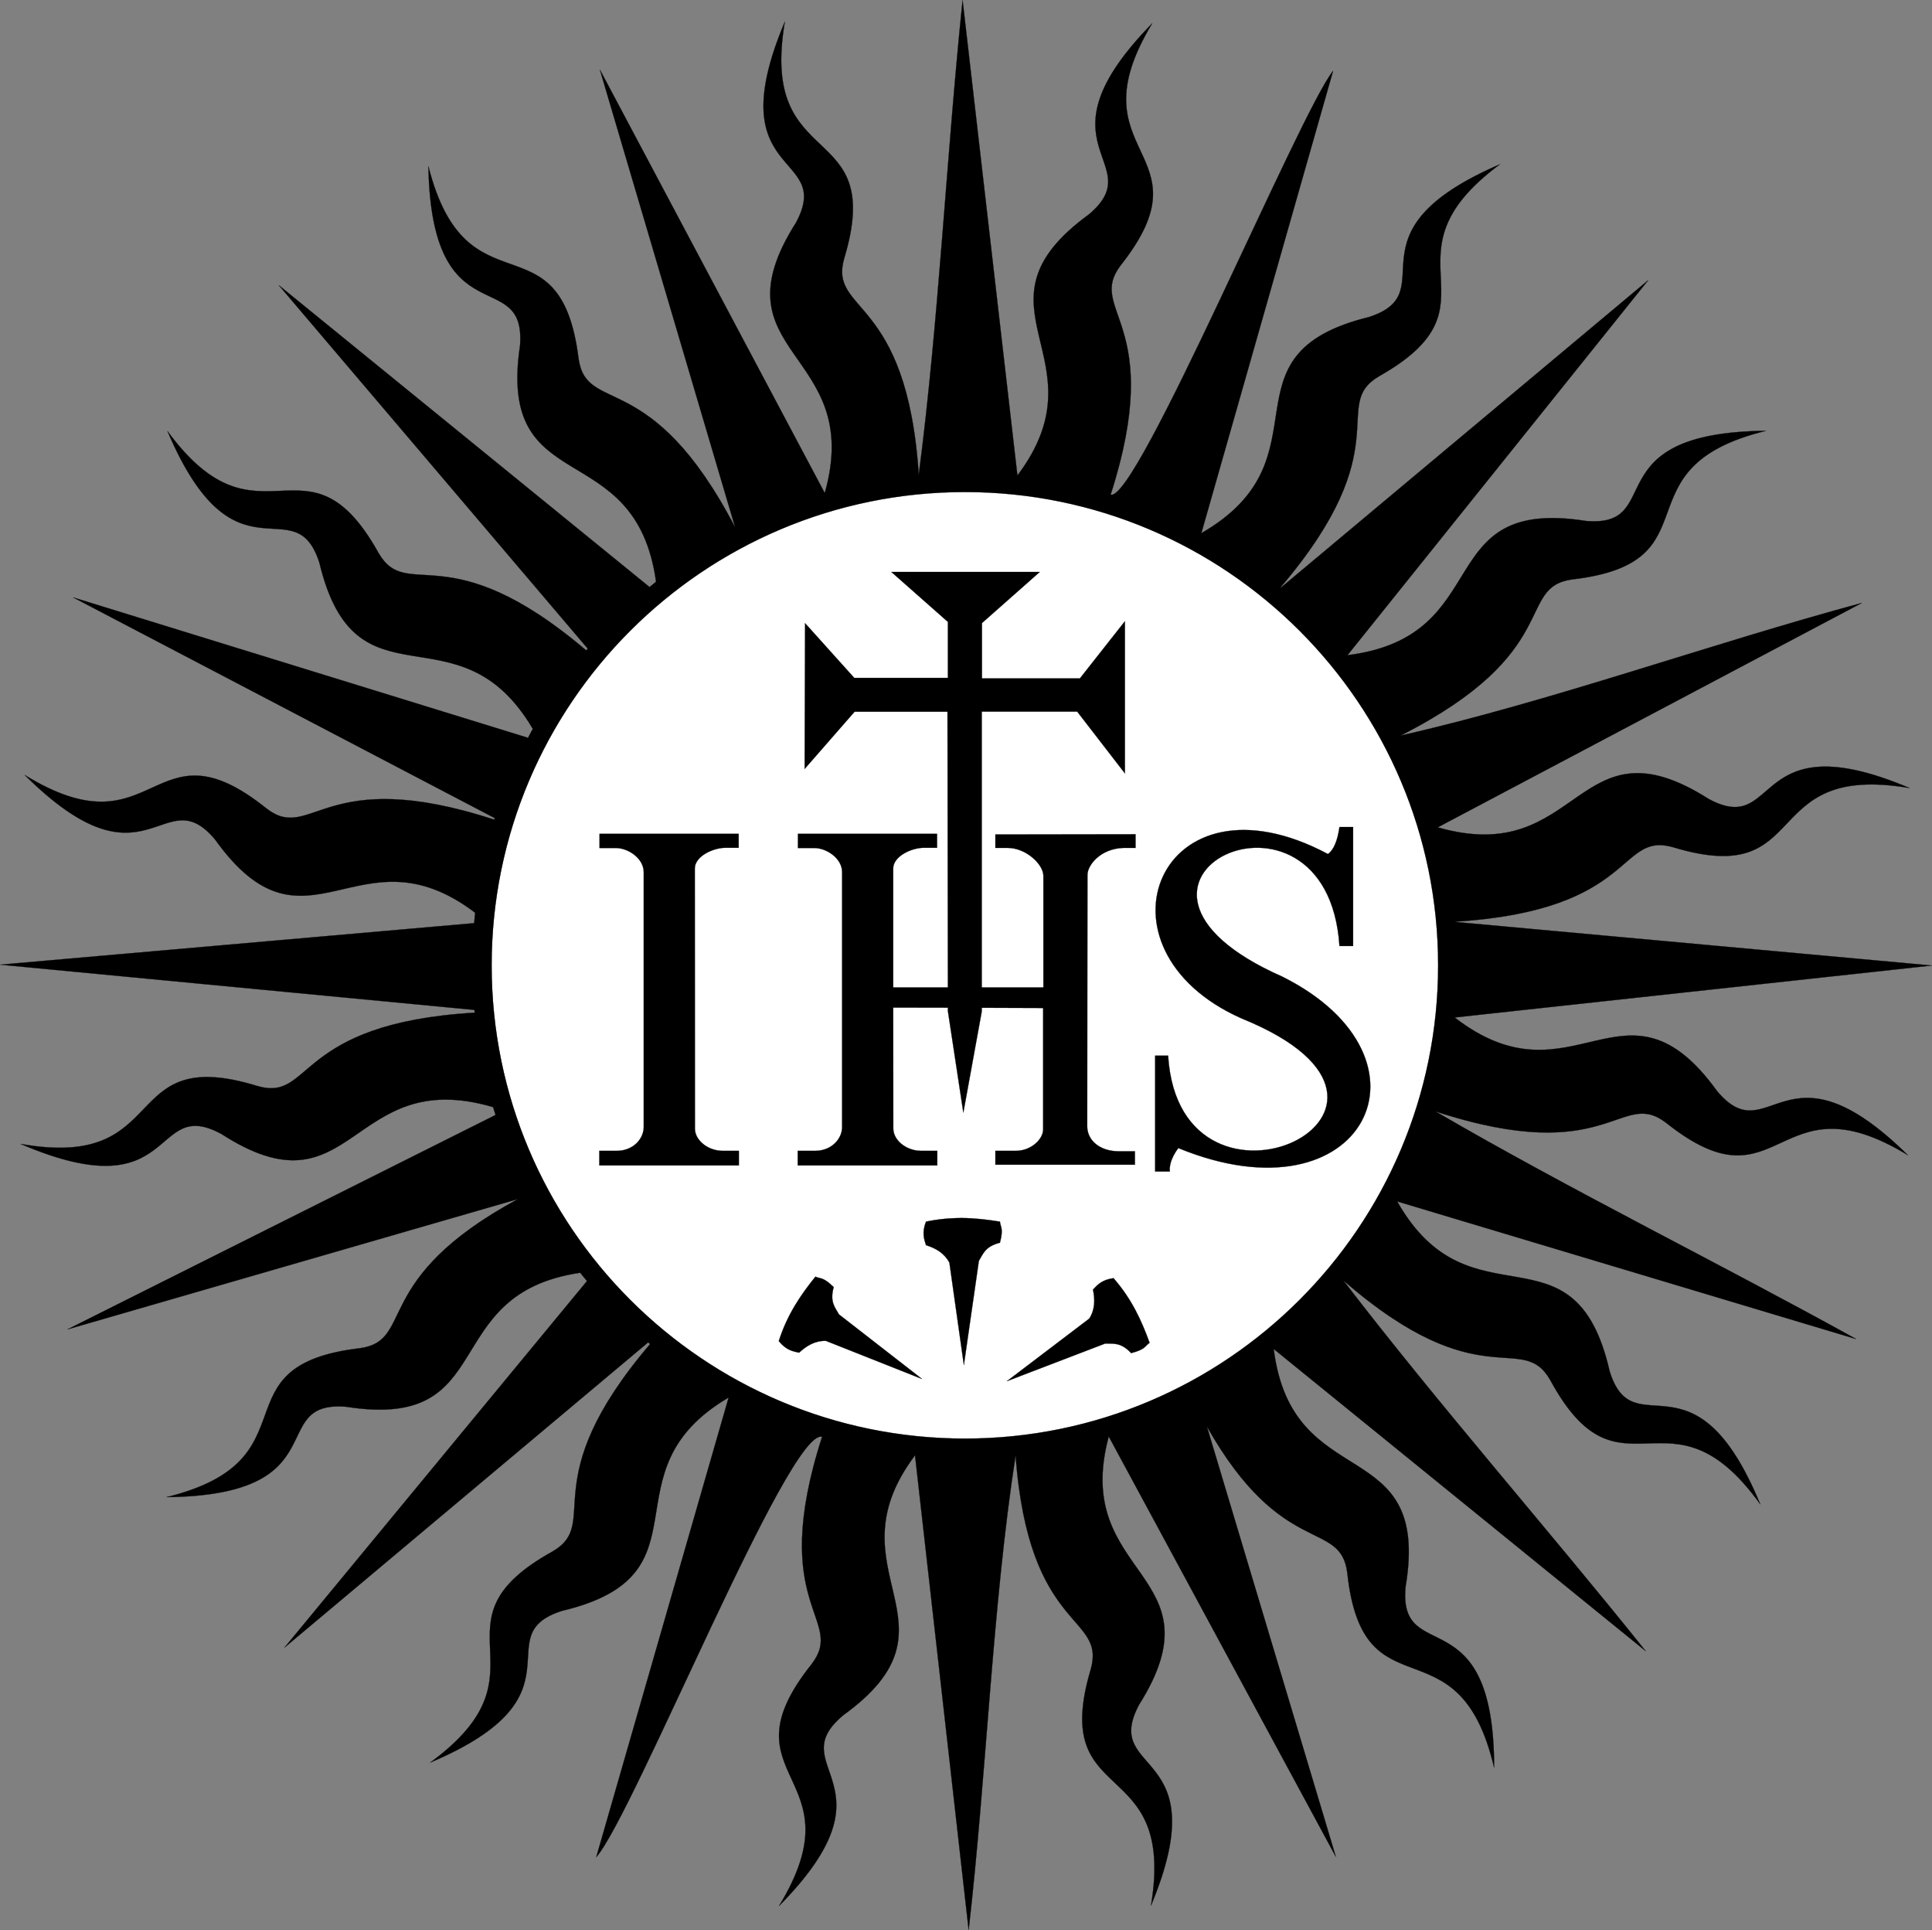
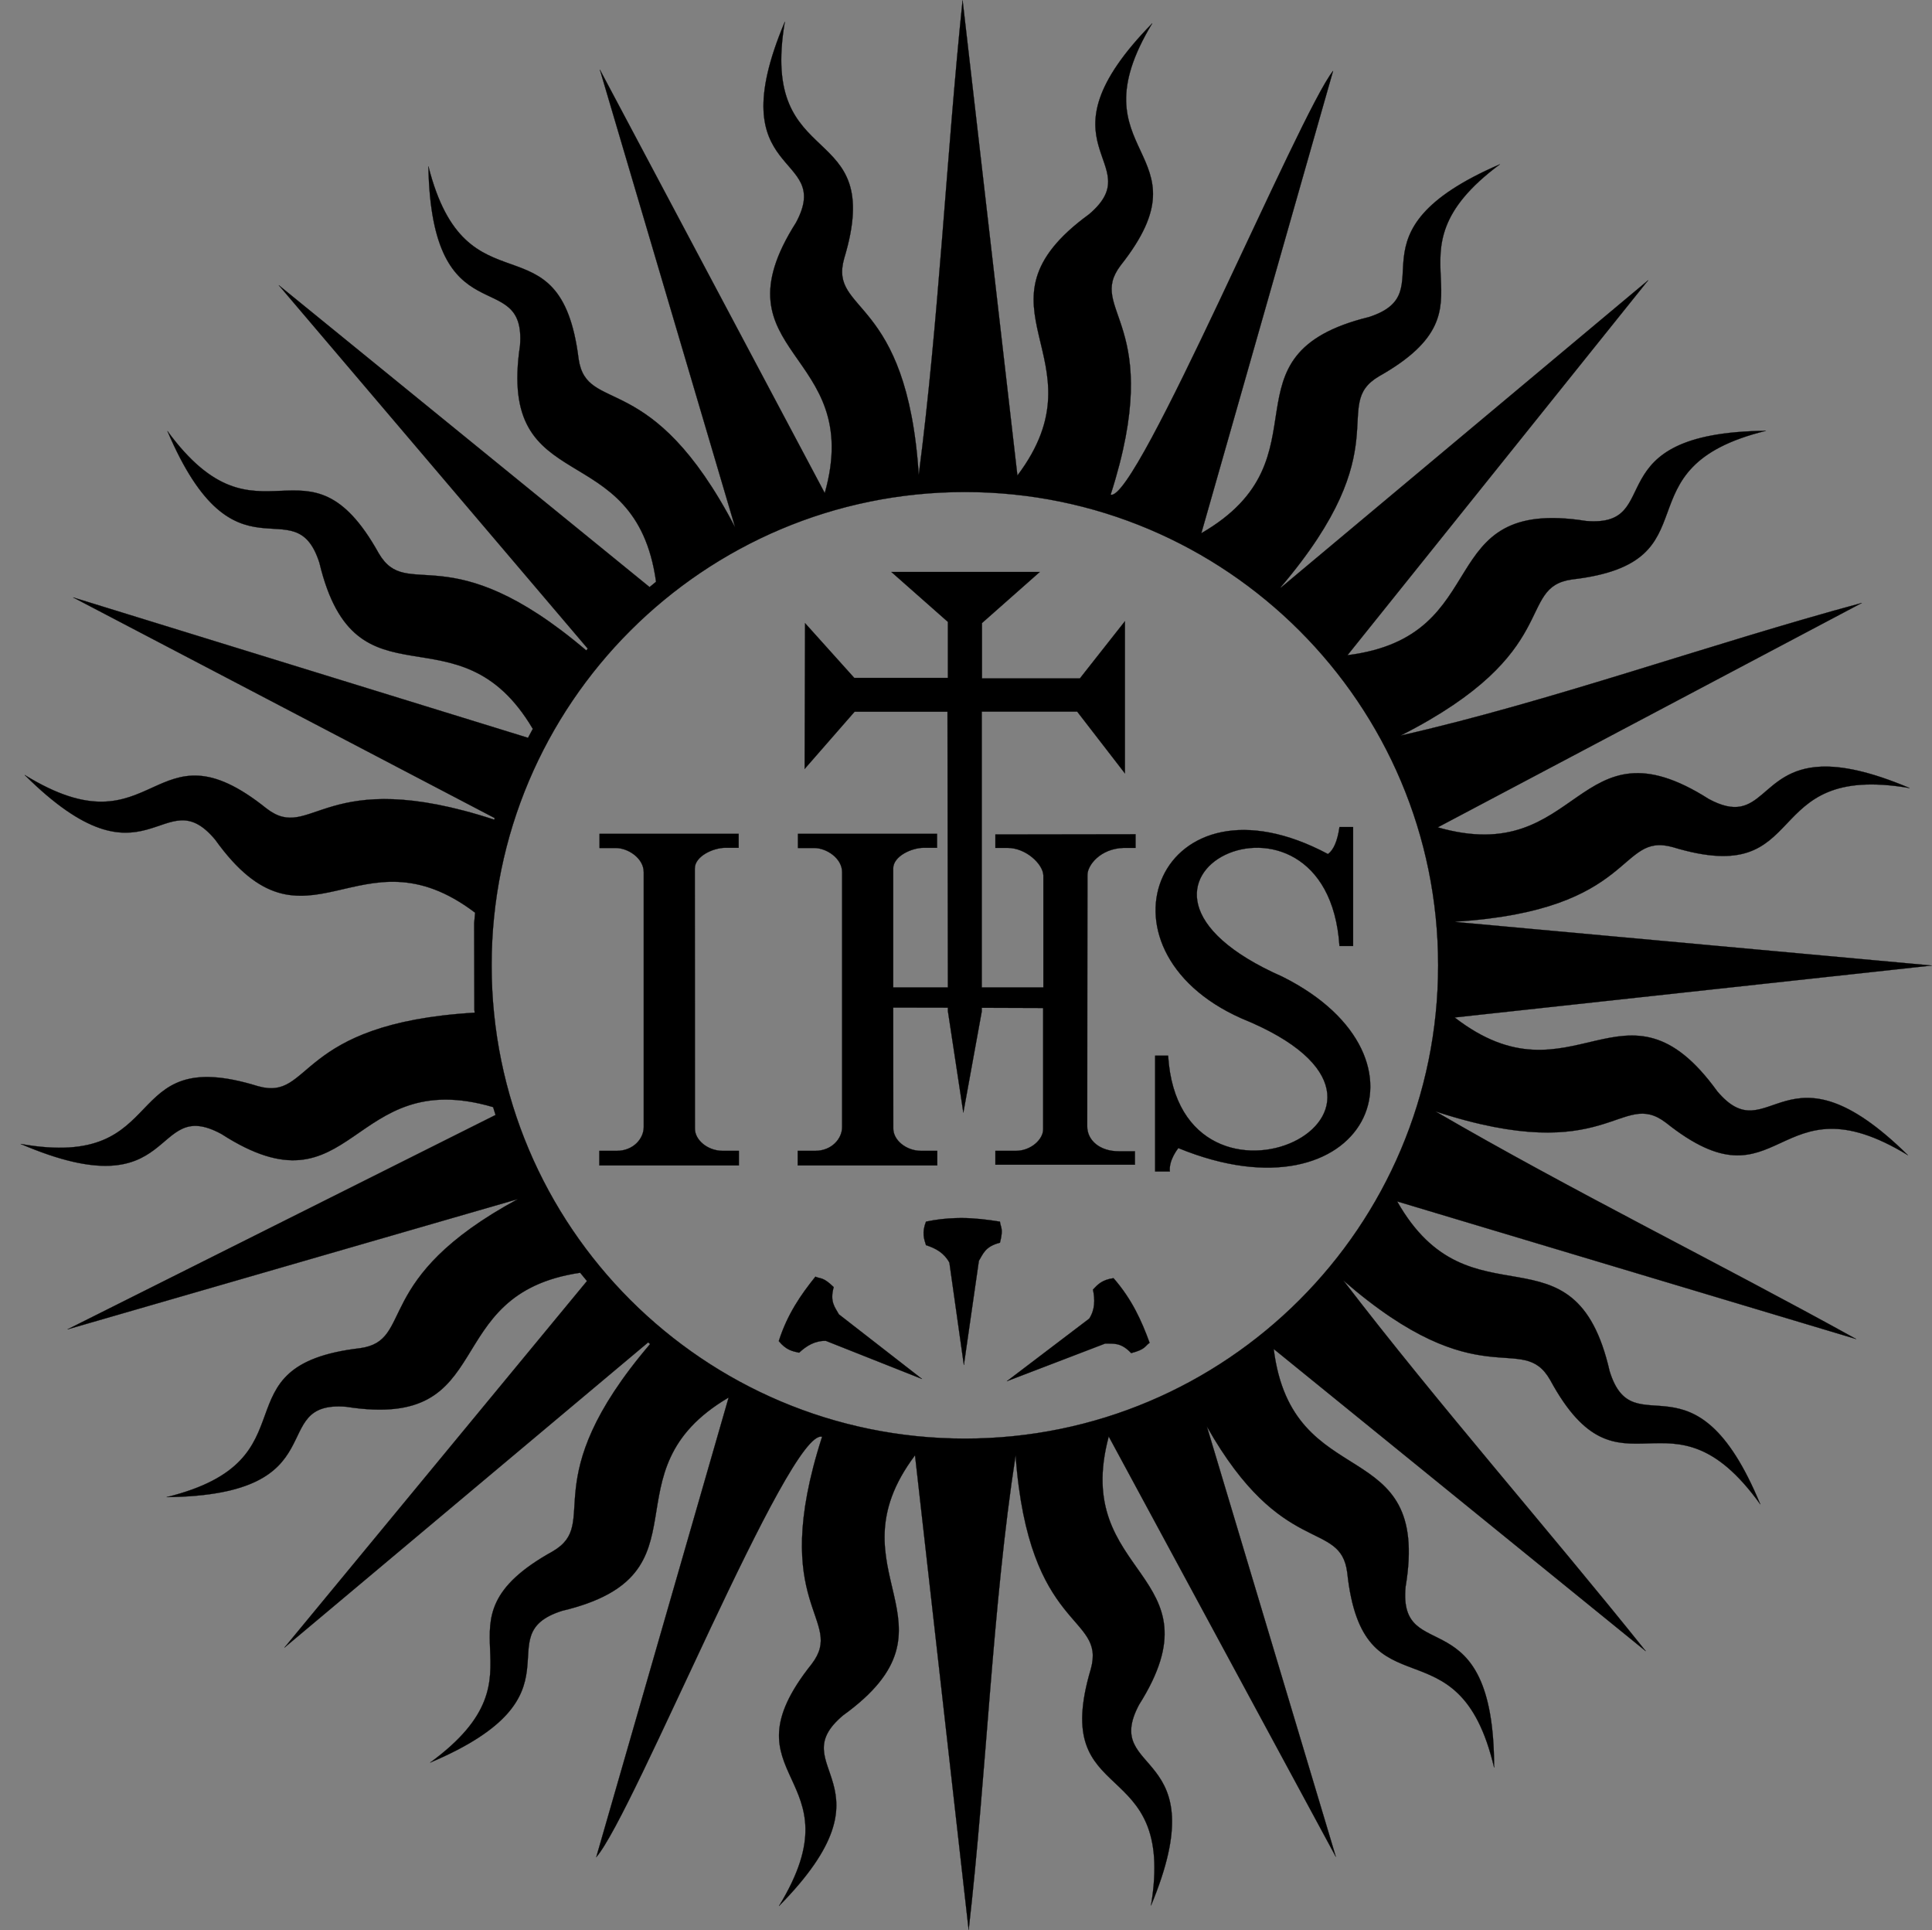
<svg xmlns="http://www.w3.org/2000/svg" xmlns:ns1="http://www.inkscape.org/namespaces/inkscape" xmlns:ns2="http://sodipodi.sourceforge.net/DTD/sodipodi-0.dtd" width="567.25" height="566.625" version="1.0" id="svg2830" ns1:version="0.47 r22583" ns2:docname="Ihs-logo.svg">
  <rect width="100%" height="100%" fill="#808080" stroke="none" />
  <defs id="defs2840">
    <ns1:perspective ns2:type="inkscape:persp3d" ns1:vp_x="0 : 283.31247 : 1" ns1:vp_y="0 : 1000 : 0" ns1:vp_z="567.25 : 283.31247 : 1" ns1:persp3d-origin="283.625 : 188.87498 : 1" id="perspective2842" />
  </defs>
  <ns2:namedview pagecolor="#000000" bordercolor="#666666" borderopacity="1" objecttolerance="10" gridtolerance="10" guidetolerance="10" ns1:pageopacity="0.13333333" ns1:pageshadow="2" ns1:window-width="1920" ns1:window-height="1058" id="namedview2838" showgrid="false" ns1:zoom="0.41650126" ns1:cx="283.625" ns1:cy="283.31247" ns1:window-x="0" ns1:window-y="0" ns1:window-maximized="1" ns1:current-layer="svg2830" />
-   <circle cx="283.312" cy="283.375" r="139" fill="#ffffff" id="circle2834" />
-   <path transform="translate(-87.804,-46.193)" style="opacity:1;fill:#000000;fill-opacity:1;fill-rule:nonzero;stroke:#000000;stroke-width:0.061;stroke-linecap:butt;stroke-linejoin:miter;stroke-miterlimit:4;stroke-dasharray:none;stroke-opacity:1" d="M 370.429,46.255 C 365.647,92.373 363.439,140.51 357.554,185.599 C 354.102,132.567 331.112,138.293 335.647,122.099 C 348.223,80.556 310.53,97.692 318.241,52.568 C 298.427,99.473 332.837,90.445 321.522,111.536 C 296.666,150.624 341.895,148.835 329.96,190.943 L 263.929,66.63 L 303.647,201.005 C 278.896,153.513 260.106,168.188 257.679,151.505 C 252.325,108.432 224.838,139.379 213.585,95.005 C 214.496,145.915 242.28,123.731 240.491,147.599 C 233.613,193.482 274.361,173.373 280.429,216.974 C 279.788,217.49 279.154,218.009 278.522,218.536 L 169.647,129.911 L 260.366,236.599 C 260.219,236.774 260.075,236.954 259.929,237.13 C 219.354,202.613 207.477,223.133 198.991,208.599 C 177.892,170.667 164.016,209.651 136.96,172.724 C 156.877,219.585 174.302,188.612 181.585,211.411 C 192.336,256.282 222.313,222.999 244.241,260.161 C 243.764,261.031 243.295,261.906 242.835,262.786 L 109.272,221.568 L 233.054,286.349 C 233.005,286.503 232.976,286.664 232.929,286.818 C 182.672,270.377 179.363,293.773 166.054,283.536 C 132.208,256.362 134.038,297.691 95.054,273.693 C 131.171,309.584 135.648,274.323 150.991,292.693 C 177.844,330.16 193.05,288.139 227.304,314.13 C 227.195,315.148 227.109,316.168 227.022,317.193 L 87.866,329.38 L 227.085,342.661 C 227.109,342.933 227.153,343.203 227.179,343.474 C 174.06,346.606 179.665,369.667 163.491,365.036 C 122.021,352.222 138.946,389.976 93.866,382.005 C 140.656,402.089 131.809,367.663 152.835,379.099 C 191.857,404.229 190.288,358.762 232.585,371.193 C 232.817,371.964 233.059,372.739 233.304,373.505 L 107.616,436.443 L 239.866,398.193 C 196.344,421.736 209.776,439.718 193.491,441.974 C 150.382,447.031 181.16,474.745 136.71,485.692 C 187.625,485.131 165.605,457.209 189.46,459.161 C 234.948,466.3 215.781,426.066 258.147,419.818 C 258.804,420.638 259.473,421.449 260.147,422.255 L 171.304,529.88 L 278.116,440.255 C 278.308,440.416 278.486,440.595 278.679,440.755 C 244.109,481.258 264.6,493.17 250.054,501.63 C 212.086,522.664 251.059,536.637 214.085,563.63 C 260.981,543.794 230.023,526.311 252.835,519.068 C 297.735,508.391 264.499,478.31 301.741,456.443 L 262.866,591.38 C 273.865,578.838 319.53,465.177 329.179,467.974 C 312.978,518.164 336.301,521.361 326.116,534.693 C 299.051,568.626 340.394,566.662 316.522,605.724 C 352.297,569.49 317.015,565.157 335.335,549.755 C 372.685,522.804 330.712,507.69 356.46,473.411 L 372.21,612.755 C 377.476,566.834 379.143,517.779 385.991,473.411 C 389.803,525.674 412.537,519.99 408.085,536.13 C 395.671,577.722 433.276,560.444 425.741,605.599 C 445.372,558.617 411.009,567.765 422.241,546.63 C 446.818,507.647 402.204,509.368 413.335,467.88 L 480.022,591.286 L 442.147,464.943 C 464.226,504.009 481.34,492.047 483.366,507.849 C 487.986,551.007 515.994,520.54 526.491,565.099 C 526.445,514.18 498.297,535.87 500.491,512.036 C 508.136,466.35 467.204,485.618 461.772,442.193 L 571.022,530.911 C 541.882,494.524 510.148,458.513 482.21,422.068 C 522.515,457.135 534.616,436.684 542.96,451.318 C 563.667,489.465 577.974,450.613 604.647,487.817 C 585.216,440.753 567.444,471.566 560.397,448.693 C 550.073,403.552 519.58,436.909 498.022,398.88 L 632.804,439.286 C 592.025,416.727 548.872,395.515 509.241,372.443 C 560.388,389.237 563.535,365.543 576.96,375.786 C 610.91,402.83 608.914,361.47 647.991,385.318 C 611.735,349.566 607.405,384.847 591.991,366.536 C 564.816,328.927 549.735,371.816 514.897,344.88 L 654.991,329.63 L 515.147,316.849 C 515.145,316.818 515.15,316.786 515.147,316.755 C 568.501,313.406 562.738,290.325 578.96,294.88 C 620.495,307.483 603.371,269.796 648.491,277.536 C 636.768,272.575 628.54,270.999 622.46,271.255 C 604.219,272.024 605.335,289.252 589.522,280.755 C 550.397,255.839 552.208,301.206 509.929,289.068 L 634.46,223.193 C 589.548,235.324 543.113,252.119 499.022,262.13 C 547.368,237.629 532.664,218.588 549.429,216.286 C 592.544,211.282 561.84,183.555 606.304,172.661 C 555.388,173.161 577.343,201.112 553.491,199.13 C 507.544,191.861 527.53,232.993 483.429,238.536 L 571.741,128.443 L 463.897,218.693 C 463.864,218.664 463.837,218.627 463.804,218.599 C 499.099,177.147 478.092,165.287 492.679,156.661 C 530.492,135.352 491.433,121.672 528.21,94.411 C 481.459,114.588 512.531,131.846 489.772,139.255 C 444.613,150.341 478.964,180.538 440.522,202.724 L 479.21,67.005 C 469.371,79.252 421.516,193.869 413.897,191.411 C 430.226,140.621 406.671,137.523 416.835,124.099 C 443.752,90.048 402.414,92.201 426.116,53.036 C 390.499,89.425 425.807,93.617 407.554,109.099 C 370.214,136.29 412.587,151.185 386.522,185.786 L 370.429,46.255 z M 371.116,190.63 C 447.816,190.63 510.054,252.868 510.054,329.568 C 510.054,406.267 447.816,468.505 371.116,468.505 C 294.416,468.505 232.147,406.267 232.147,329.568 C 232.147,252.868 294.416,190.63 371.116,190.63 z M 349.522,214.099 L 366.116,228.755 L 366.116,245.193 L 338.616,245.193 L 324.179,229.13 L 324.054,271.911 L 338.71,255.13 L 365.991,255.13 L 366.116,336.068 L 350.054,336.068 L 350.054,301.161 C 350.054,297.536 355.469,295.068 359.054,295.068 L 362.929,295.068 L 362.929,290.974 L 322.085,290.974 L 322.085,295.13 L 326.866,295.13 C 330.442,295.13 335.054,298.123 335.054,302.224 L 335.054,377.068 C 335.054,380.432 332.039,384.036 327.116,384.036 L 322.022,384.036 L 322.022,388.318 L 362.991,388.318 L 362.991,384.036 L 358.272,384.036 C 353.847,384.036 350.085,380.878 350.085,377.505 L 350.054,341.974 L 366.116,342.005 L 366.116,343.005 L 370.647,372.818 L 376.054,343.13 L 376.054,342.036 L 394.085,342.099 L 394.085,377.693 C 394.085,380.703 390.461,384.036 386.054,384.036 L 380.054,384.036 L 380.054,388.099 L 421.022,388.099 L 421.022,384.161 L 416.241,384.161 C 410.783,384.161 407.022,380.999 407.022,376.849 L 407.085,303.036 C 407.085,300.208 410.851,295.315 417.679,295.099 L 421.21,295.099 L 421.21,291.099 L 380.054,291.161 L 380.054,295.099 L 383.554,295.099 C 388.995,295.055 394.011,299.819 394.147,303.161 L 394.147,336.068 L 376.054,336.068 L 376.054,255.099 L 404.085,255.099 L 418.085,273.224 L 418.085,228.568 L 404.866,245.349 L 376.116,245.349 L 376.116,229.099 L 393.085,214.099 L 349.522,214.099 z M 481.085,288.974 C 480.482,293.184 479.325,295.718 477.71,296.911 C 428.407,270.603 406.209,324.709 452.335,345.161 C 518.369,371.915 434.221,411.295 430.772,356.099 L 426.96,356.099 L 426.96,390.099 L 431.272,390.099 C 430.938,386.732 433.652,383.403 433.772,383.224 C 488.343,405.628 512.322,356.918 464.335,332.911 C 400.738,304.874 477.428,268.613 481.085,323.911 L 485.085,323.911 L 485.085,288.974 L 481.085,288.974 z M 263.835,290.974 L 263.835,295.13 L 268.616,295.13 C 272.192,295.13 276.804,298.123 276.804,302.224 L 276.804,377.068 C 276.804,380.432 273.789,384.036 268.866,384.036 L 263.772,384.036 L 263.772,388.318 L 304.741,388.318 L 304.741,384.036 L 300.022,384.036 C 295.597,384.036 291.835,380.878 291.835,377.505 L 291.804,301.161 C 291.804,297.536 297.219,295.068 300.804,295.068 L 304.679,295.068 L 304.679,290.974 L 263.835,290.974 z M 370.054,403.755 C 369.488,403.754 368.91,403.769 368.335,403.786 C 365.575,403.869 362.718,404.175 359.679,404.818 C 358.427,408.054 359.099,409.86 359.679,411.724 C 362.577,412.633 365.063,414.063 366.554,416.849 L 370.804,446.911 L 375.21,416.318 C 376.45,414.315 377.015,412.11 381.397,411.005 C 382.503,406.731 381.566,406.542 381.397,404.818 C 377.73,404.226 374.01,403.766 370.054,403.755 z M 327.21,420.974 C 322.953,426.268 318.977,431.987 316.46,439.88 C 318.654,442.569 320.522,442.868 322.429,443.286 C 324.652,441.217 327.145,439.735 330.304,439.818 L 358.522,451.005 L 334.116,432.036 C 332.989,429.968 331.378,428.391 332.585,424.036 C 329.417,420.962 328.792,421.68 327.21,420.974 z M 414.741,421.411 C 411.305,421.897 410.054,423.34 408.71,424.755 C 409.33,427.728 409.321,430.626 407.616,433.286 L 383.429,451.661 L 412.304,440.599 C 414.657,440.705 416.827,440.125 419.929,443.411 C 424.199,442.292 423.912,441.369 425.335,440.38 C 423.009,433.997 420.191,427.651 414.741,421.411 z" id="path2836" />
+   <path transform="translate(-87.804,-46.193)" style="opacity:1;fill:#000000;fill-opacity:1;fill-rule:nonzero;stroke:#000000;stroke-width:0.061;stroke-linecap:butt;stroke-linejoin:miter;stroke-miterlimit:4;stroke-dasharray:none;stroke-opacity:1" d="M 370.429,46.255 C 365.647,92.373 363.439,140.51 357.554,185.599 C 354.102,132.567 331.112,138.293 335.647,122.099 C 348.223,80.556 310.53,97.692 318.241,52.568 C 298.427,99.473 332.837,90.445 321.522,111.536 C 296.666,150.624 341.895,148.835 329.96,190.943 L 263.929,66.63 L 303.647,201.005 C 278.896,153.513 260.106,168.188 257.679,151.505 C 252.325,108.432 224.838,139.379 213.585,95.005 C 214.496,145.915 242.28,123.731 240.491,147.599 C 233.613,193.482 274.361,173.373 280.429,216.974 C 279.788,217.49 279.154,218.009 278.522,218.536 L 169.647,129.911 L 260.366,236.599 C 260.219,236.774 260.075,236.954 259.929,237.13 C 219.354,202.613 207.477,223.133 198.991,208.599 C 177.892,170.667 164.016,209.651 136.96,172.724 C 156.877,219.585 174.302,188.612 181.585,211.411 C 192.336,256.282 222.313,222.999 244.241,260.161 C 243.764,261.031 243.295,261.906 242.835,262.786 L 109.272,221.568 L 233.054,286.349 C 233.005,286.503 232.976,286.664 232.929,286.818 C 182.672,270.377 179.363,293.773 166.054,283.536 C 132.208,256.362 134.038,297.691 95.054,273.693 C 131.171,309.584 135.648,274.323 150.991,292.693 C 177.844,330.16 193.05,288.139 227.304,314.13 C 227.195,315.148 227.109,316.168 227.022,317.193 L 227.085,342.661 C 227.109,342.933 227.153,343.203 227.179,343.474 C 174.06,346.606 179.665,369.667 163.491,365.036 C 122.021,352.222 138.946,389.976 93.866,382.005 C 140.656,402.089 131.809,367.663 152.835,379.099 C 191.857,404.229 190.288,358.762 232.585,371.193 C 232.817,371.964 233.059,372.739 233.304,373.505 L 107.616,436.443 L 239.866,398.193 C 196.344,421.736 209.776,439.718 193.491,441.974 C 150.382,447.031 181.16,474.745 136.71,485.692 C 187.625,485.131 165.605,457.209 189.46,459.161 C 234.948,466.3 215.781,426.066 258.147,419.818 C 258.804,420.638 259.473,421.449 260.147,422.255 L 171.304,529.88 L 278.116,440.255 C 278.308,440.416 278.486,440.595 278.679,440.755 C 244.109,481.258 264.6,493.17 250.054,501.63 C 212.086,522.664 251.059,536.637 214.085,563.63 C 260.981,543.794 230.023,526.311 252.835,519.068 C 297.735,508.391 264.499,478.31 301.741,456.443 L 262.866,591.38 C 273.865,578.838 319.53,465.177 329.179,467.974 C 312.978,518.164 336.301,521.361 326.116,534.693 C 299.051,568.626 340.394,566.662 316.522,605.724 C 352.297,569.49 317.015,565.157 335.335,549.755 C 372.685,522.804 330.712,507.69 356.46,473.411 L 372.21,612.755 C 377.476,566.834 379.143,517.779 385.991,473.411 C 389.803,525.674 412.537,519.99 408.085,536.13 C 395.671,577.722 433.276,560.444 425.741,605.599 C 445.372,558.617 411.009,567.765 422.241,546.63 C 446.818,507.647 402.204,509.368 413.335,467.88 L 480.022,591.286 L 442.147,464.943 C 464.226,504.009 481.34,492.047 483.366,507.849 C 487.986,551.007 515.994,520.54 526.491,565.099 C 526.445,514.18 498.297,535.87 500.491,512.036 C 508.136,466.35 467.204,485.618 461.772,442.193 L 571.022,530.911 C 541.882,494.524 510.148,458.513 482.21,422.068 C 522.515,457.135 534.616,436.684 542.96,451.318 C 563.667,489.465 577.974,450.613 604.647,487.817 C 585.216,440.753 567.444,471.566 560.397,448.693 C 550.073,403.552 519.58,436.909 498.022,398.88 L 632.804,439.286 C 592.025,416.727 548.872,395.515 509.241,372.443 C 560.388,389.237 563.535,365.543 576.96,375.786 C 610.91,402.83 608.914,361.47 647.991,385.318 C 611.735,349.566 607.405,384.847 591.991,366.536 C 564.816,328.927 549.735,371.816 514.897,344.88 L 654.991,329.63 L 515.147,316.849 C 515.145,316.818 515.15,316.786 515.147,316.755 C 568.501,313.406 562.738,290.325 578.96,294.88 C 620.495,307.483 603.371,269.796 648.491,277.536 C 636.768,272.575 628.54,270.999 622.46,271.255 C 604.219,272.024 605.335,289.252 589.522,280.755 C 550.397,255.839 552.208,301.206 509.929,289.068 L 634.46,223.193 C 589.548,235.324 543.113,252.119 499.022,262.13 C 547.368,237.629 532.664,218.588 549.429,216.286 C 592.544,211.282 561.84,183.555 606.304,172.661 C 555.388,173.161 577.343,201.112 553.491,199.13 C 507.544,191.861 527.53,232.993 483.429,238.536 L 571.741,128.443 L 463.897,218.693 C 463.864,218.664 463.837,218.627 463.804,218.599 C 499.099,177.147 478.092,165.287 492.679,156.661 C 530.492,135.352 491.433,121.672 528.21,94.411 C 481.459,114.588 512.531,131.846 489.772,139.255 C 444.613,150.341 478.964,180.538 440.522,202.724 L 479.21,67.005 C 469.371,79.252 421.516,193.869 413.897,191.411 C 430.226,140.621 406.671,137.523 416.835,124.099 C 443.752,90.048 402.414,92.201 426.116,53.036 C 390.499,89.425 425.807,93.617 407.554,109.099 C 370.214,136.29 412.587,151.185 386.522,185.786 L 370.429,46.255 z M 371.116,190.63 C 447.816,190.63 510.054,252.868 510.054,329.568 C 510.054,406.267 447.816,468.505 371.116,468.505 C 294.416,468.505 232.147,406.267 232.147,329.568 C 232.147,252.868 294.416,190.63 371.116,190.63 z M 349.522,214.099 L 366.116,228.755 L 366.116,245.193 L 338.616,245.193 L 324.179,229.13 L 324.054,271.911 L 338.71,255.13 L 365.991,255.13 L 366.116,336.068 L 350.054,336.068 L 350.054,301.161 C 350.054,297.536 355.469,295.068 359.054,295.068 L 362.929,295.068 L 362.929,290.974 L 322.085,290.974 L 322.085,295.13 L 326.866,295.13 C 330.442,295.13 335.054,298.123 335.054,302.224 L 335.054,377.068 C 335.054,380.432 332.039,384.036 327.116,384.036 L 322.022,384.036 L 322.022,388.318 L 362.991,388.318 L 362.991,384.036 L 358.272,384.036 C 353.847,384.036 350.085,380.878 350.085,377.505 L 350.054,341.974 L 366.116,342.005 L 366.116,343.005 L 370.647,372.818 L 376.054,343.13 L 376.054,342.036 L 394.085,342.099 L 394.085,377.693 C 394.085,380.703 390.461,384.036 386.054,384.036 L 380.054,384.036 L 380.054,388.099 L 421.022,388.099 L 421.022,384.161 L 416.241,384.161 C 410.783,384.161 407.022,380.999 407.022,376.849 L 407.085,303.036 C 407.085,300.208 410.851,295.315 417.679,295.099 L 421.21,295.099 L 421.21,291.099 L 380.054,291.161 L 380.054,295.099 L 383.554,295.099 C 388.995,295.055 394.011,299.819 394.147,303.161 L 394.147,336.068 L 376.054,336.068 L 376.054,255.099 L 404.085,255.099 L 418.085,273.224 L 418.085,228.568 L 404.866,245.349 L 376.116,245.349 L 376.116,229.099 L 393.085,214.099 L 349.522,214.099 z M 481.085,288.974 C 480.482,293.184 479.325,295.718 477.71,296.911 C 428.407,270.603 406.209,324.709 452.335,345.161 C 518.369,371.915 434.221,411.295 430.772,356.099 L 426.96,356.099 L 426.96,390.099 L 431.272,390.099 C 430.938,386.732 433.652,383.403 433.772,383.224 C 488.343,405.628 512.322,356.918 464.335,332.911 C 400.738,304.874 477.428,268.613 481.085,323.911 L 485.085,323.911 L 485.085,288.974 L 481.085,288.974 z M 263.835,290.974 L 263.835,295.13 L 268.616,295.13 C 272.192,295.13 276.804,298.123 276.804,302.224 L 276.804,377.068 C 276.804,380.432 273.789,384.036 268.866,384.036 L 263.772,384.036 L 263.772,388.318 L 304.741,388.318 L 304.741,384.036 L 300.022,384.036 C 295.597,384.036 291.835,380.878 291.835,377.505 L 291.804,301.161 C 291.804,297.536 297.219,295.068 300.804,295.068 L 304.679,295.068 L 304.679,290.974 L 263.835,290.974 z M 370.054,403.755 C 369.488,403.754 368.91,403.769 368.335,403.786 C 365.575,403.869 362.718,404.175 359.679,404.818 C 358.427,408.054 359.099,409.86 359.679,411.724 C 362.577,412.633 365.063,414.063 366.554,416.849 L 370.804,446.911 L 375.21,416.318 C 376.45,414.315 377.015,412.11 381.397,411.005 C 382.503,406.731 381.566,406.542 381.397,404.818 C 377.73,404.226 374.01,403.766 370.054,403.755 z M 327.21,420.974 C 322.953,426.268 318.977,431.987 316.46,439.88 C 318.654,442.569 320.522,442.868 322.429,443.286 C 324.652,441.217 327.145,439.735 330.304,439.818 L 358.522,451.005 L 334.116,432.036 C 332.989,429.968 331.378,428.391 332.585,424.036 C 329.417,420.962 328.792,421.68 327.21,420.974 z M 414.741,421.411 C 411.305,421.897 410.054,423.34 408.71,424.755 C 409.33,427.728 409.321,430.626 407.616,433.286 L 383.429,451.661 L 412.304,440.599 C 414.657,440.705 416.827,440.125 419.929,443.411 C 424.199,442.292 423.912,441.369 425.335,440.38 C 423.009,433.997 420.191,427.651 414.741,421.411 z" id="path2836" />
</svg>